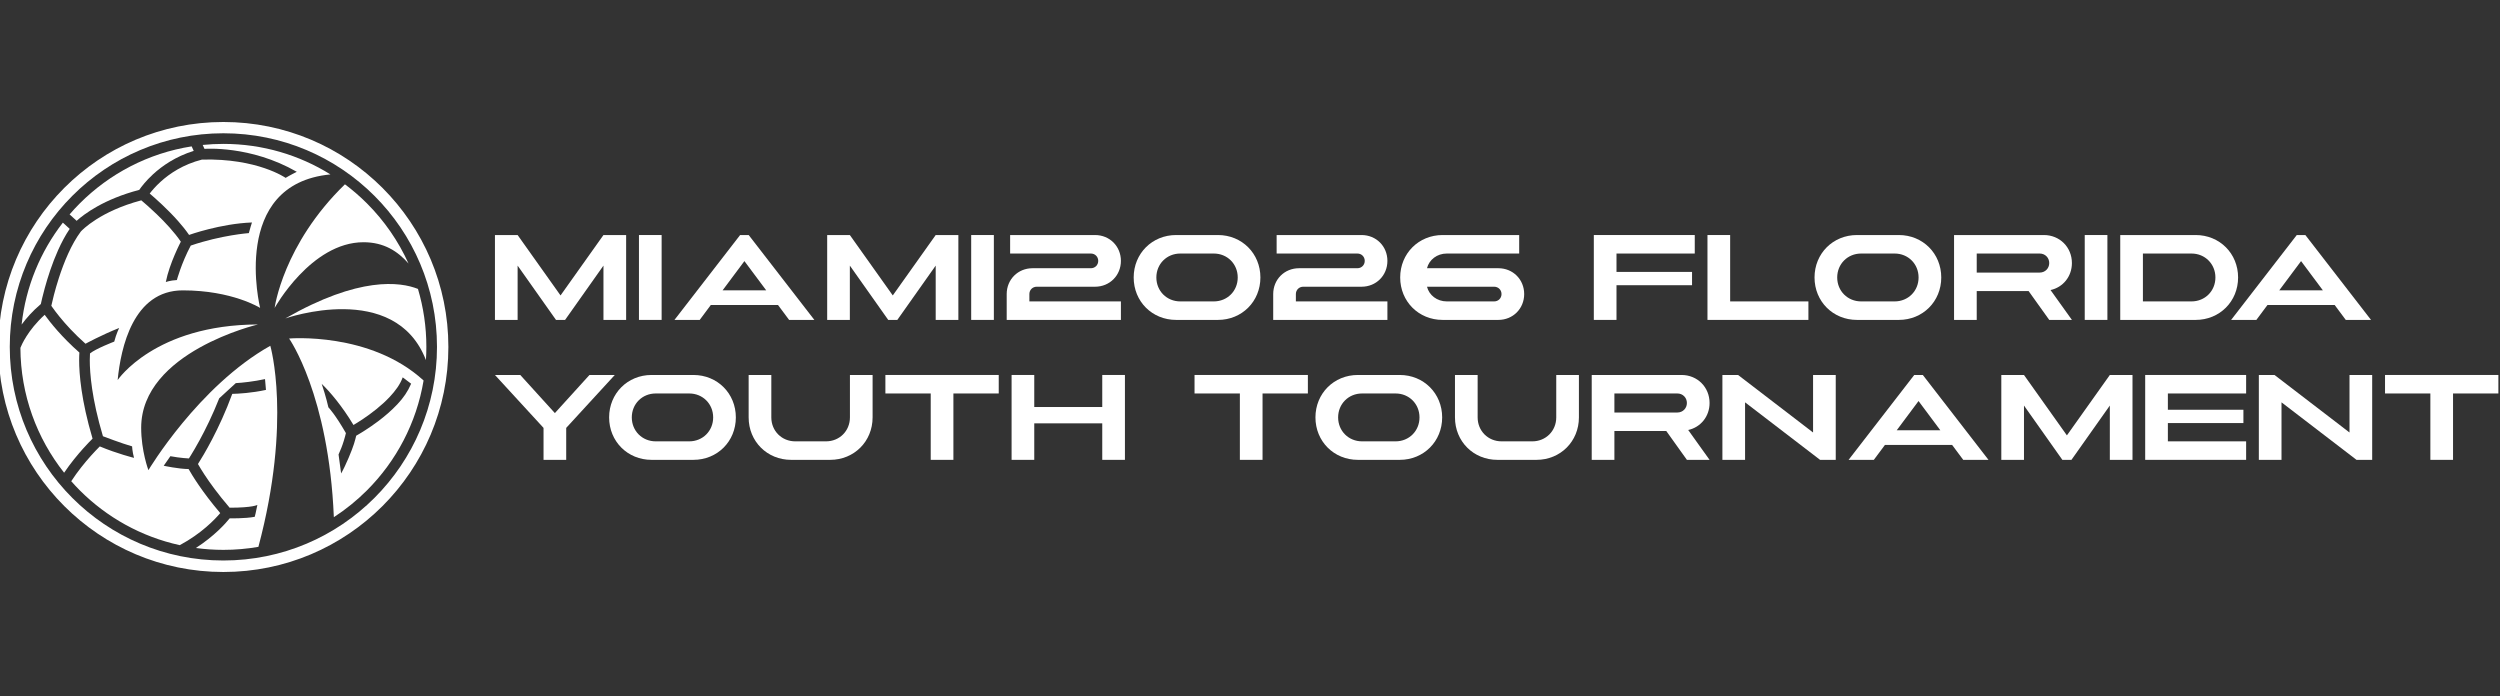
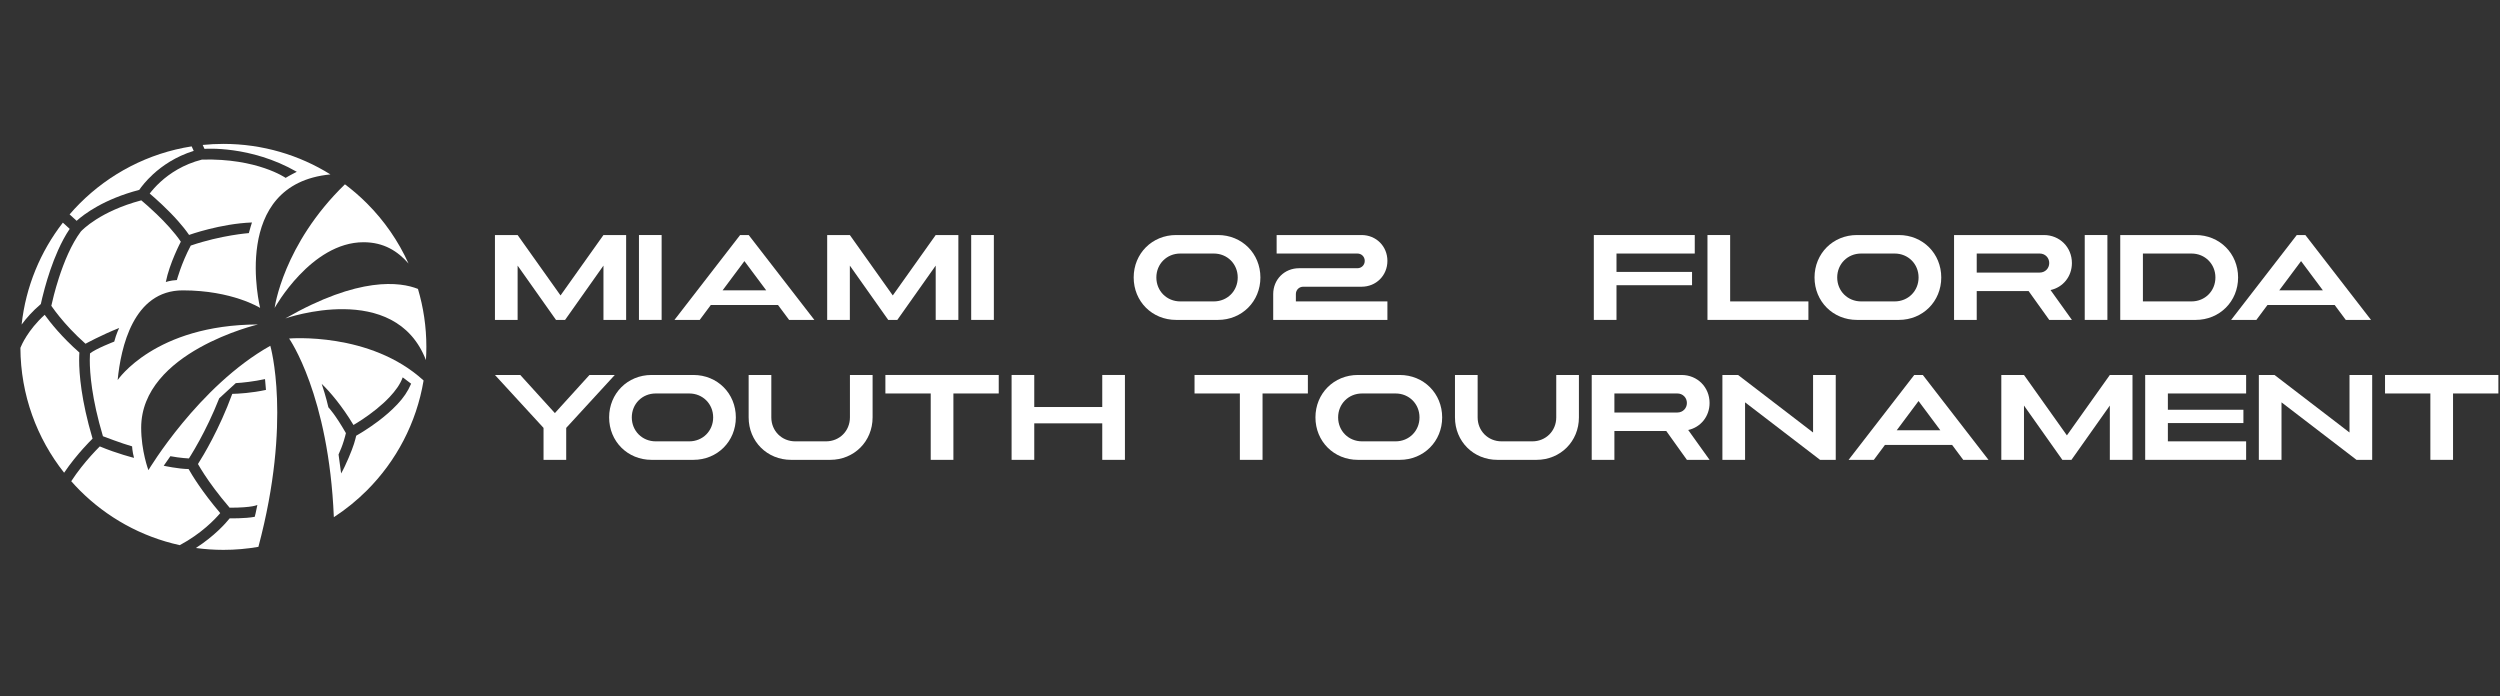
<svg xmlns="http://www.w3.org/2000/svg" width="280" height="78" viewBox="0 0 280 78" fill="none">
  <rect x="0" y="0" width="280" height="78" fill="#333333" stroke="none" />
  <g clip-path="url(#clip0_0_1251)">
    <path d="M57.973 26.324L62.78 33.089L67.587 26.324H70.127V35.83H67.587V29.748L63.289 35.83H62.271L57.973 29.748V35.83H55.434V26.324H57.973Z" fill="white" />
    <path d="M74.102 26.324V35.83H71.563V26.324H74.102Z" fill="white" />
    <path d="M83.854 26.324L91.208 35.83H88.38L87.137 34.16H79.61L78.367 35.83H75.54L82.893 26.324H83.854ZM80.933 32.514H85.814L83.374 29.243L80.933 32.514Z" fill="white" />
    <path d="M95.183 26.324L99.991 33.089L104.798 26.324H107.337V35.83H104.798V29.748L100.5 35.83H99.481L95.183 29.748V35.83H92.644V26.324H95.183Z" fill="white" />
    <path d="M111.312 26.324V35.83H108.773V26.324H111.312Z" fill="white" />
-     <path d="M122.647 26.324C124.283 26.324 125.542 27.584 125.542 29.218C125.542 30.852 124.283 32.113 122.647 32.113H116.112C115.647 32.113 115.29 32.471 115.29 32.935V33.758H125.542V35.83H112.75V32.935C112.75 31.302 114.008 30.041 115.644 30.041H122.18C122.645 30.041 123.002 29.683 123.002 29.219C123.002 28.754 122.645 28.396 122.18 28.396H113.134V26.324H122.647Z" fill="white" />
    <path d="M136.413 26.324C139.099 26.324 141.165 28.394 141.165 31.077C141.165 33.76 139.099 35.83 136.413 35.83H131.725C129.038 35.83 126.972 33.76 126.972 31.077C126.972 28.394 129.038 26.324 131.725 26.324H136.413ZM129.512 31.077C129.512 32.591 130.677 33.758 132.192 33.758H135.945C137.461 33.758 138.626 32.591 138.626 31.077C138.626 29.564 137.461 28.396 135.945 28.396H132.192C130.677 28.396 129.512 29.564 129.512 31.077Z" fill="white" />
    <path d="M152.496 26.324C154.132 26.324 155.39 27.584 155.39 29.218C155.39 30.852 154.132 32.113 152.496 32.113H145.961C145.496 32.113 145.138 32.471 145.138 32.935V33.758H155.39V35.83H142.599V32.935C142.599 31.302 143.857 30.041 145.493 30.041H152.028C152.494 30.041 152.851 29.683 152.851 29.219C152.851 28.754 152.494 28.396 152.028 28.396H142.983V26.324H152.496Z" fill="white" />
-     <path d="M170.149 26.324V28.396H162.041C160.947 28.396 160.062 29.091 159.823 30.041H167.815C169.451 30.041 170.709 31.302 170.709 32.935C170.709 34.569 169.451 35.83 167.815 35.83H161.573C158.887 35.83 156.821 33.76 156.821 31.077C156.821 28.394 158.887 26.324 161.573 26.324H170.149ZM162.041 33.758H167.347C167.812 33.758 168.17 33.4 168.17 32.935C168.17 32.471 167.812 32.113 167.347 32.113H159.823C160.062 33.063 160.947 33.758 162.041 33.758Z" fill="white" />
    <path d="M189.813 26.324V28.396H181.047V30.454H189.509V31.944H181.047V35.83H178.508V26.324H189.813Z" fill="white" />
    <path d="M193.777 26.324V33.758H202.542V35.83H191.237V26.324H193.777Z" fill="white" />
    <path d="M212.668 26.324C215.355 26.324 217.421 28.394 217.421 31.077C217.421 33.76 215.355 35.83 212.668 35.83H207.98C205.293 35.83 203.227 33.76 203.227 31.077C203.227 28.394 205.293 26.324 207.98 26.324H212.668ZM205.767 31.077C205.767 32.591 206.932 33.758 208.448 33.758H212.2C213.716 33.758 214.881 32.591 214.881 31.077C214.881 29.564 213.716 28.396 212.2 28.396H208.448C206.932 28.396 205.767 29.564 205.767 31.077Z" fill="white" />
    <path d="M228.916 26.324C230.69 26.324 232.054 27.691 232.054 29.462C232.054 30.972 231.052 32.184 229.66 32.485L232.054 35.83H229.514L227.204 32.599H221.393V35.83H218.854V26.324H228.916ZM221.393 30.528H228.448C229.051 30.528 229.514 30.063 229.514 29.462C229.514 28.86 229.051 28.396 228.448 28.396H221.393V30.528Z" fill="white" />
    <path d="M236.029 26.324V35.83H233.49V26.324H236.029Z" fill="white" />
    <path d="M245.914 26.324C248.601 26.324 250.667 28.394 250.667 31.077C250.667 33.76 248.601 35.83 245.914 35.83H237.467V26.324H245.914ZM240.006 33.758H245.446C246.962 33.758 248.127 32.591 248.127 31.077C248.127 29.564 246.962 28.396 245.446 28.396H240.006V33.758Z" fill="white" />
    <path d="M258.2 26.324L265.554 35.83H262.726L261.483 34.16H253.956L252.713 35.83H249.886L257.239 26.324H258.2ZM255.279 32.514H260.16L257.72 29.243L255.279 32.514Z" fill="white" />
    <path d="M58.27 41.997L62.145 46.266L66.02 41.997H68.857L63.415 47.924V51.503H60.876V47.924L55.434 41.997H58.27Z" fill="white" />
    <path d="M77.662 41.997C80.349 41.997 82.415 44.067 82.415 46.75C82.415 49.433 80.349 51.503 77.662 51.503H72.974C70.288 51.503 68.222 49.433 68.222 46.75C68.222 44.067 70.288 41.997 72.974 41.997H77.662ZM70.761 46.75C70.761 48.264 71.926 49.431 73.442 49.431H77.195C78.71 49.431 79.875 48.264 79.875 46.75C79.875 45.237 78.71 44.069 77.195 44.069H73.442C71.926 44.069 70.761 45.237 70.761 46.75Z" fill="white" />
    <path d="M86.388 41.997V46.75C86.388 48.264 87.553 49.431 89.069 49.431H92.511C94.026 49.431 95.192 48.264 95.192 46.75V41.997H97.731V46.75C97.731 49.433 95.665 51.503 92.978 51.503H88.601C85.914 51.503 83.848 49.433 83.848 46.75V41.997H86.388Z" fill="white" />
    <path d="M111.858 41.997V44.069H106.781V51.503H104.241V44.069H99.164V41.997H111.858Z" fill="white" />
    <path d="M115.837 41.997V45.586H123.453V41.997H125.992V51.503H123.453V47.415H115.837V51.503H113.298V41.997H115.837Z" fill="white" />
    <path d="M146.482 41.997V44.069H141.405V51.503H138.865V44.069H133.788V41.997H146.482Z" fill="white" />
    <path d="M156.771 41.997C159.457 41.997 161.523 44.067 161.523 46.75C161.523 49.433 159.457 51.503 156.771 51.503H152.083C149.396 51.503 147.33 49.433 147.33 46.75C147.33 44.067 149.396 41.997 152.083 41.997H156.771ZM149.87 46.75C149.87 48.264 151.035 49.431 152.551 49.431H156.303C157.819 49.431 158.984 48.264 158.984 46.75C158.984 45.237 157.819 44.069 156.303 44.069H152.551C151.035 44.069 149.87 45.237 149.87 46.75Z" fill="white" />
    <path d="M165.496 41.997V46.75C165.496 48.264 166.661 49.431 168.177 49.431H171.619C173.134 49.431 174.3 48.264 174.3 46.75V41.997H176.839V46.75C176.839 49.433 174.773 51.503 172.086 51.503H167.709C165.023 51.503 162.957 49.433 162.957 46.75V41.997H165.496Z" fill="white" />
    <path d="M188.334 41.997C190.108 41.997 191.472 43.364 191.472 45.135C191.472 46.645 190.471 47.857 189.078 48.159L191.472 51.503H188.932L186.622 48.272H180.812V51.503H178.272V41.997H188.334ZM180.812 46.201H187.867C188.469 46.201 188.932 45.736 188.932 45.135C188.932 44.533 188.469 44.069 187.867 44.069H180.812V46.201Z" fill="white" />
    <path d="M194.665 41.997L203.064 48.439V41.997H205.603V51.503H203.847L195.448 45.062V51.503H192.909V41.997H194.665Z" fill="white" />
    <path d="M215.356 41.997L222.71 51.503H219.882L218.639 49.834H211.112L209.869 51.503H207.042L214.395 41.997H215.356ZM212.435 48.187H217.316L214.876 44.916L212.435 48.187Z" fill="white" />
    <path d="M226.686 41.997L231.493 48.762L236.301 41.997H238.84V51.503H236.301V45.422L232.003 51.503H230.984L226.686 45.422V51.503H224.147V41.997H226.686Z" fill="white" />
    <path d="M251.566 41.997V44.069H242.801V45.893H251.262V47.383H242.801V49.431H251.566V51.503H240.261V41.997H251.566Z" fill="white" />
    <path d="M254.746 41.997L263.145 48.439V41.997H265.684V51.503H263.928L255.529 45.062V51.503H252.99V41.997H254.746Z" fill="white" />
    <path d="M279.818 41.997V44.069H274.74V51.503H272.201V44.069H267.123V41.997H279.818Z" fill="white" />
    <path d="M30.274 38.728C22.224 43.253 16.622 52.658 16.622 52.658C16.622 52.658 15.812 50.504 15.812 47.909C15.812 39.414 28.893 36.339 28.893 36.339C17.327 36.377 13.177 42.567 13.177 42.567C13.529 38.938 14.921 32.521 20.473 32.521C26.025 32.521 29.134 34.487 29.134 34.487C29.134 34.487 25.7 20.621 37.009 19.534C33.528 17.368 29.421 16.116 25.018 16.116C24.236 16.116 23.463 16.156 22.701 16.233L22.904 16.674C22.904 16.674 28.039 16.254 33.24 19.242C33.24 19.242 32.428 19.65 31.99 19.922C31.99 19.922 28.826 17.708 22.62 17.874C20.523 18.406 19.002 19.437 17.993 20.352C17.42 20.872 17.015 21.353 16.768 21.677C17.433 22.244 18.763 23.423 19.951 24.763C20.393 25.262 20.814 25.784 21.177 26.312C21.177 26.312 24.688 25.048 28.22 24.917C28.22 24.917 27.96 25.723 27.87 26.108C27.87 26.108 24.792 26.332 21.365 27.504C20.303 29.508 19.81 31.365 19.81 31.365C19.02 31.411 18.569 31.591 18.569 31.591C18.983 29.482 20.253 27.07 20.253 27.07C19.543 26.016 18.485 24.887 17.557 23.996C16.814 23.282 16.157 22.716 15.825 22.438C11.228 23.661 9.231 25.738 9.056 25.927C8.525 26.635 8.047 27.502 7.635 28.409C7.219 29.324 6.87 30.278 6.588 31.151C6.132 32.562 5.855 33.761 5.748 34.25C5.785 34.303 5.828 34.365 5.88 34.438C6.059 34.691 6.329 35.055 6.689 35.497C7.351 36.311 8.321 37.386 9.577 38.5C9.577 38.5 11.312 37.544 13.343 36.734C13.343 36.734 13.023 37.387 12.795 38.26C12.795 38.26 10.722 39.054 10.079 39.585C10.067 39.756 10.056 40.006 10.056 40.341C10.056 41.755 10.263 44.626 11.529 48.858C11.529 48.858 13.658 49.674 14.794 49.992C14.794 49.992 14.817 50.569 15.011 51.281C15.011 51.281 13.114 50.812 11.178 49.998C11.15 50.026 11.126 50.05 11.095 50.081C10.87 50.307 10.554 50.636 10.189 51.042C9.52 51.788 8.692 52.796 7.979 53.898C8.29 54.251 8.611 54.594 8.943 54.926C11.96 57.943 15.818 60.113 20.136 61.058C22.574 59.749 24.078 58.164 24.667 57.466C22.625 55.063 21.525 53.247 21.125 52.535C19.955 52.519 18.336 52.164 18.336 52.164L19.084 51.094C20.192 51.305 21.157 51.346 21.157 51.346C21.216 51.255 21.287 51.142 21.371 51.006C21.615 50.611 21.96 50.03 22.359 49.297C23.013 48.097 23.811 46.488 24.551 44.612L26.409 42.909C27.14 42.873 28.468 42.723 29.682 42.458L29.788 43.669C28.19 44.017 26.707 44.098 26.013 44.114C24.561 48.078 22.763 51.042 22.172 51.969C22.186 51.994 22.201 52.02 22.217 52.048C22.361 52.3 22.584 52.673 22.895 53.147C23.49 54.057 24.413 55.343 25.719 56.863C28.33 56.863 28.825 56.55 28.825 56.55C28.689 57.307 28.53 57.882 28.53 57.882C27.45 58.09 25.725 58.053 25.725 58.053C25.269 58.621 24.019 60.033 21.936 61.376C22.944 61.513 23.973 61.585 25.018 61.585C26.356 61.585 27.666 61.469 28.941 61.247C32.72 47.074 30.274 38.728 30.274 38.728Z" fill="white" />
    <path d="M30.759 34.487C30.759 34.487 34.839 27.13 40.715 27.13C42.997 27.13 44.562 28.144 45.755 29.517C44.616 26.991 43.029 24.71 41.094 22.775C40.326 22.008 39.504 21.295 38.634 20.643C31.692 27.379 30.759 34.487 30.759 34.487Z" fill="white" />
    <path d="M10.367 49.126C9.088 44.826 8.865 41.861 8.865 40.341C8.865 39.968 8.878 39.683 8.892 39.485C6.913 37.748 5.608 36.095 5.003 35.258C4.052 36.125 3.396 36.983 2.965 37.664C2.567 38.293 2.36 38.769 2.285 38.956C2.309 44.242 4.135 49.097 7.181 52.946C7.891 51.894 8.667 50.958 9.303 50.248C9.752 49.748 10.13 49.361 10.367 49.126Z" fill="white" />
    <path d="M31.956 35.666C31.956 35.666 44.234 31.344 47.704 40.329C47.735 39.84 47.753 39.348 47.753 38.851C47.753 36.594 47.423 34.416 46.811 32.358C44.827 31.573 40.224 30.921 31.956 35.666Z" fill="white" />
    <path d="M32.381 37.915C32.381 37.915 36.822 44.203 37.391 57.925C38.729 57.056 39.97 56.05 41.094 54.926C44.368 51.651 46.646 47.386 47.441 42.616C41.453 37.13 32.381 37.915 32.381 37.915ZM39.59 47.599C39.865 47.436 40.234 47.209 40.659 46.924C41.567 46.315 42.711 45.452 43.637 44.465C44.255 43.807 44.818 43.066 45.103 42.264L46.047 42.975C45.667 43.862 45.185 44.554 44.505 45.279C43.823 46.005 43.06 46.647 42.344 47.186C41.285 47.983 40.329 48.552 39.896 48.798C39.847 49.008 39.767 49.323 39.647 49.71C39.431 50.408 38.727 52.119 38.207 53.027L37.918 50.903C38.172 50.316 38.303 50.024 38.501 49.388C38.62 49.006 38.698 48.697 38.742 48.507C37.557 46.443 36.861 45.709 36.782 45.621L36.779 45.618C36.779 45.618 36.513 44.411 36.029 42.991C36.927 43.842 38.333 45.496 39.59 47.599Z" fill="white" />
-     <path d="M25.018 13.663C11.101 13.663 -0.182 24.945 -0.182 38.863C-0.182 52.781 11.101 64.063 25.018 64.063C38.936 64.063 50.218 52.781 50.218 38.863C50.218 24.945 38.936 13.663 25.018 13.663ZM41.936 55.768C37.608 60.096 31.623 62.776 25.018 62.775C18.414 62.776 12.429 60.096 8.101 55.768C3.773 51.44 1.093 45.455 1.094 38.851C1.093 32.246 3.773 26.261 8.101 21.933C12.429 17.605 18.414 14.926 25.018 14.926C31.623 14.926 37.608 17.605 41.936 21.933C46.264 26.261 48.943 32.246 48.943 38.851C48.943 45.455 46.264 51.44 41.936 55.768Z" fill="white" />
    <path d="M15.596 21.267C15.821 20.939 16.325 20.269 17.14 19.519C18.155 18.586 19.66 17.533 21.697 16.899L21.465 16.393C16.61 17.155 12.266 19.452 8.943 22.775C8.545 23.173 8.162 23.585 7.795 24.012L8.582 24.731C9.449 23.955 11.657 22.3 15.596 21.267Z" fill="white" />
    <path d="M4.573 34.053C4.64 33.741 4.787 33.09 5.018 32.251C5.344 31.068 5.835 29.513 6.509 28.01C6.882 27.18 7.311 26.365 7.806 25.634L7.041 24.935C4.539 28.162 2.888 32.078 2.421 36.352C2.939 35.645 3.643 34.844 4.573 34.053Z" fill="white" />
  </g>
  <defs>
    <clipPath id="clip0_0_1251">
      <rect width="280" height="76.126" fill="white" transform="translate(0 0.937)" />
    </clipPath>
  </defs>
</svg>